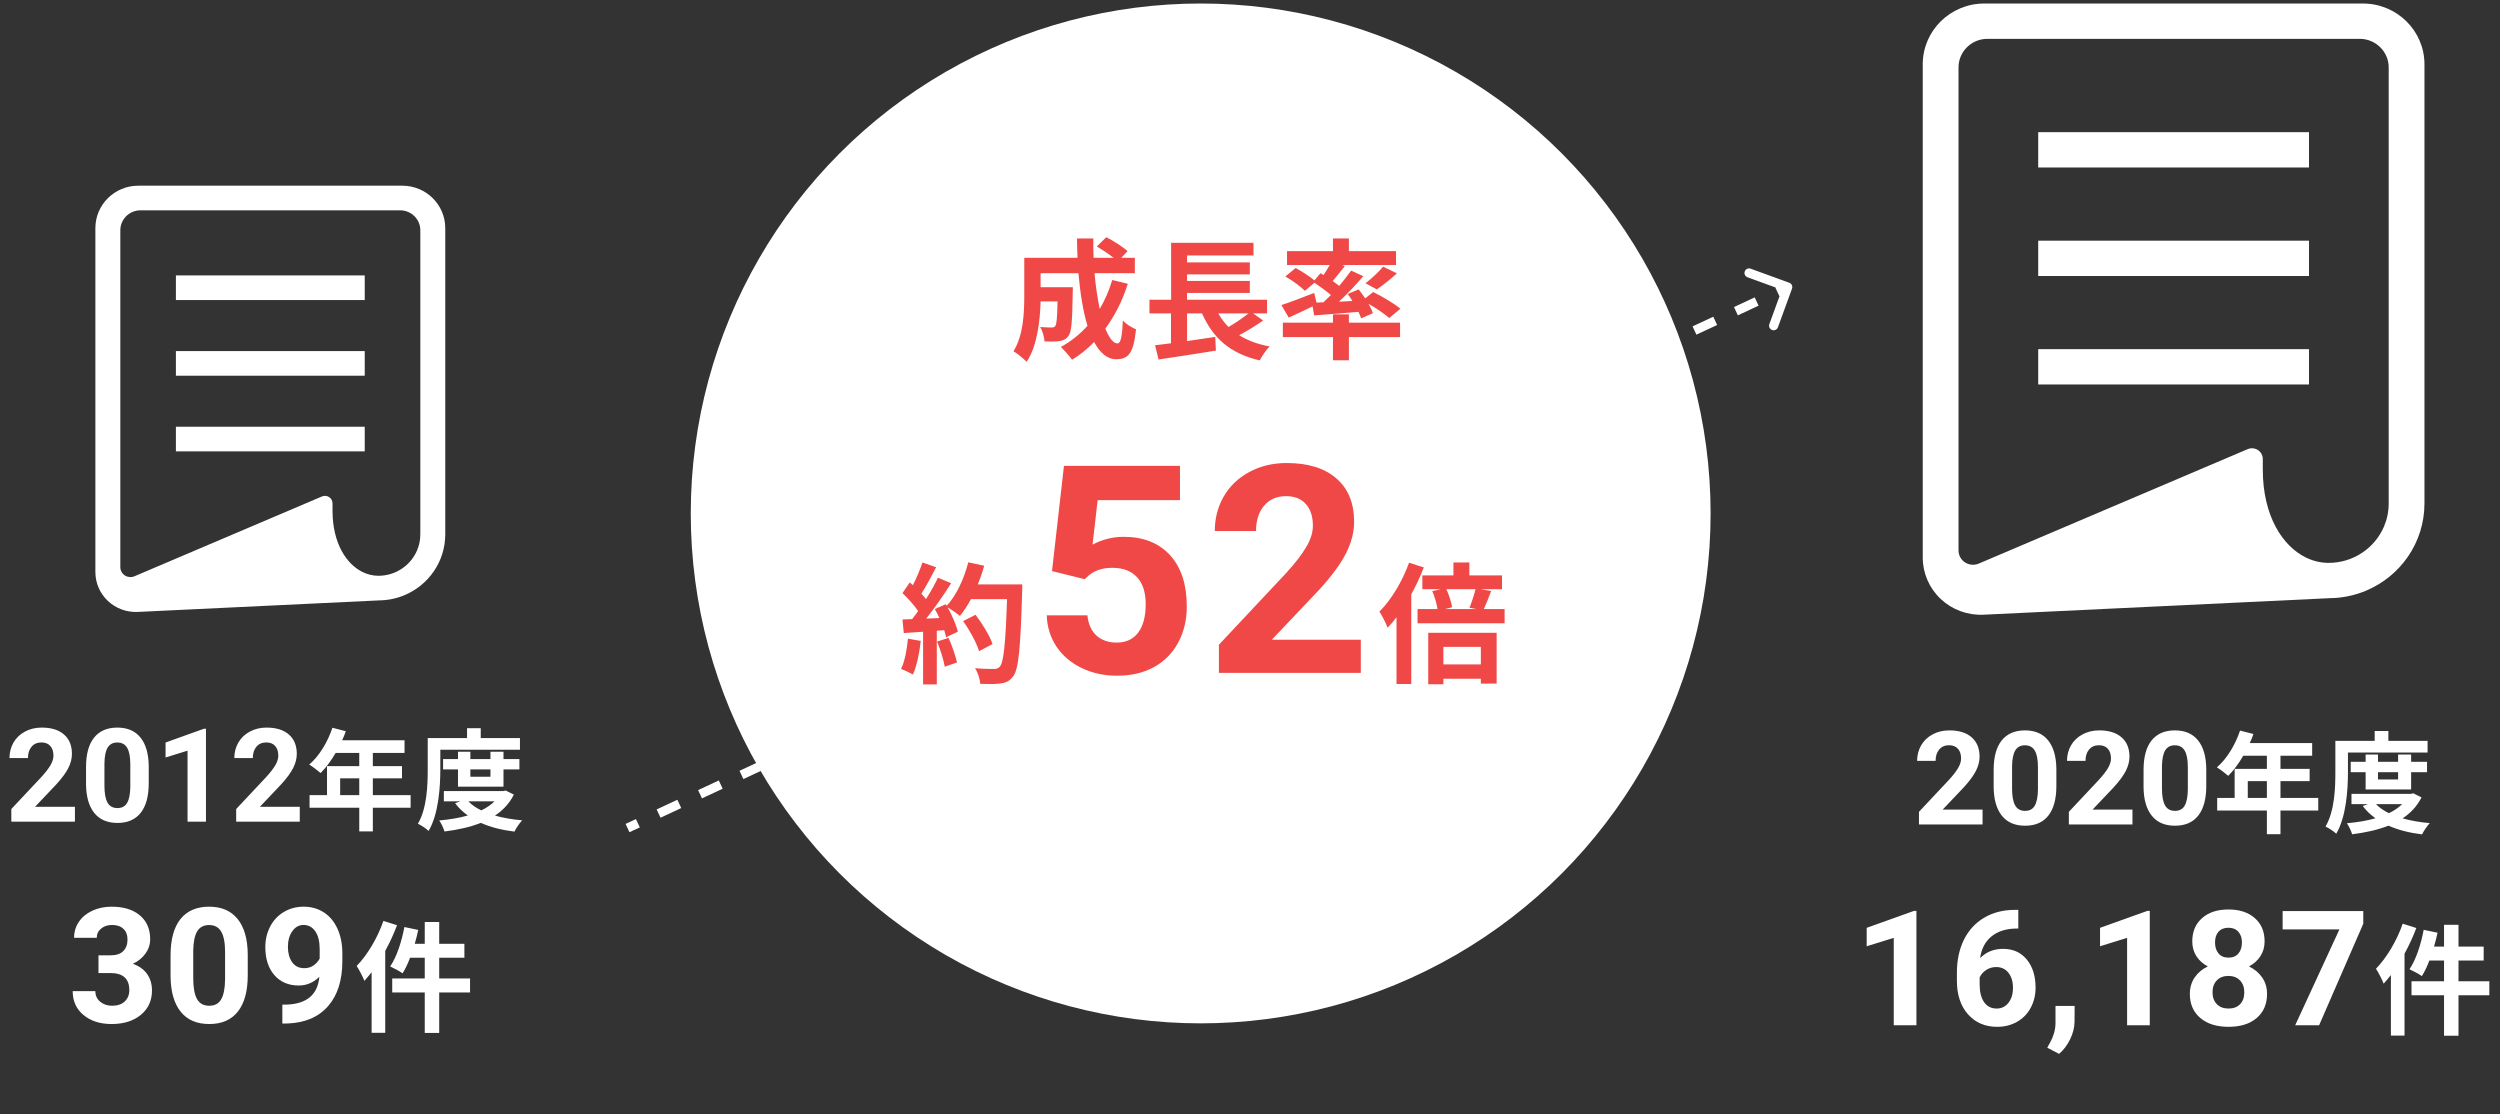
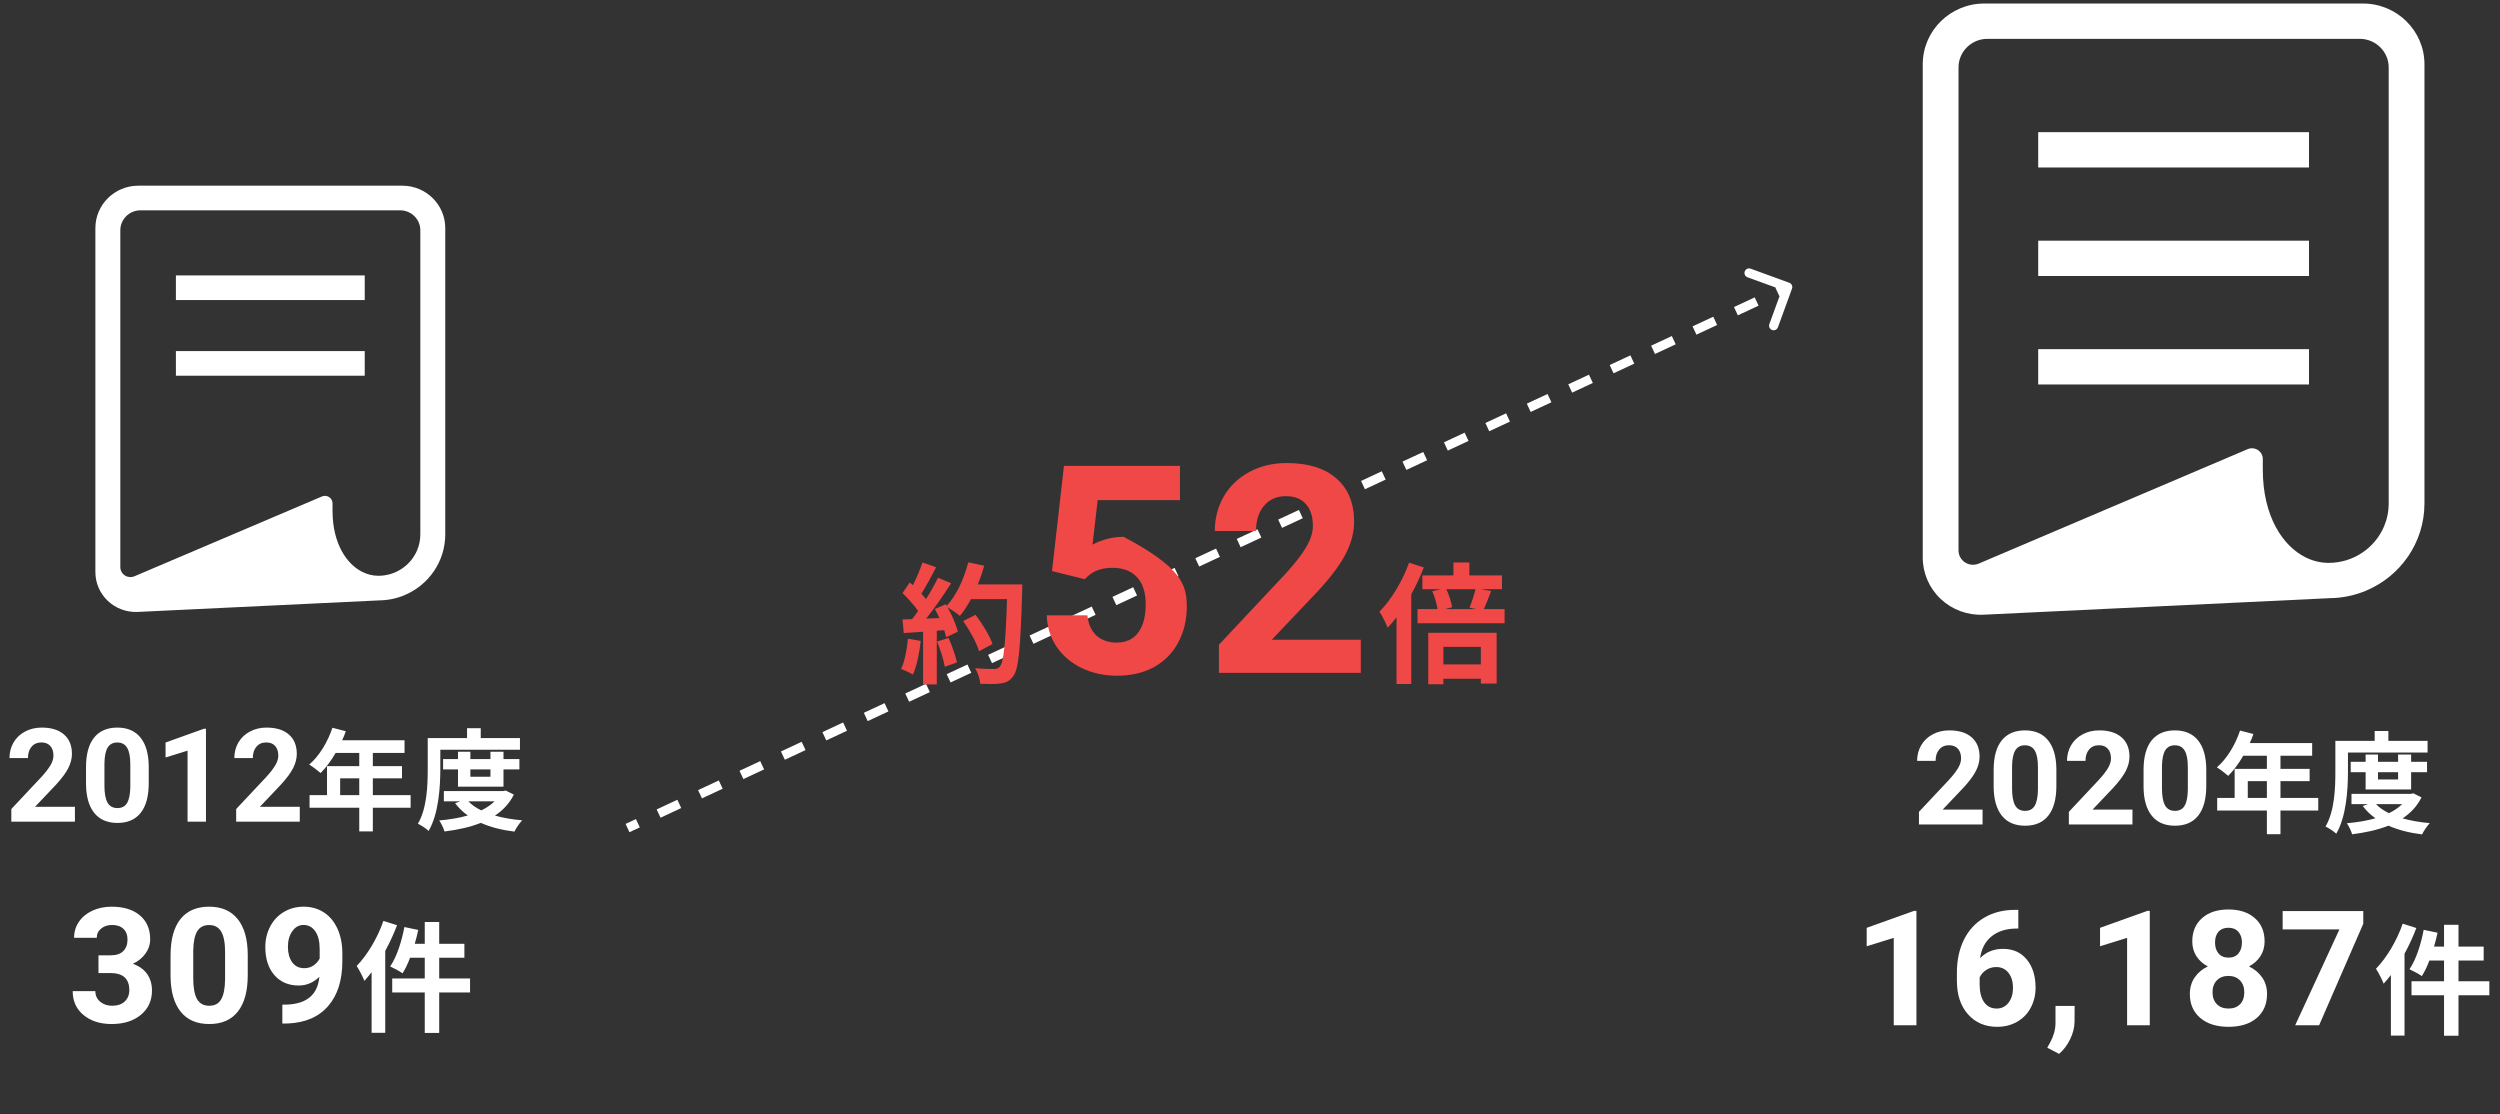
<svg xmlns="http://www.w3.org/2000/svg" width="249" height="111" viewBox="0 0 249 111" fill="none">
  <rect x="0" y="0" width="249" height="111" fill="#333333" stroke="none" />
  <path d="M178.271 28.667C178.314 28.549 178.253 28.419 178.135 28.376L176.209 27.675C176.091 27.632 175.96 27.693 175.917 27.811C175.874 27.929 175.935 28.06 176.054 28.103L177.765 28.726L177.142 30.437C177.099 30.555 177.16 30.686 177.278 30.729C177.396 30.772 177.527 30.711 177.57 30.593L178.271 28.667ZM62.596 82.681L63.628 82.2L63.435 81.787L62.404 82.268L62.596 82.681ZM65.692 81.238L67.755 80.275L67.563 79.863L65.499 80.825L65.692 81.238ZM69.819 79.313L71.882 78.351L71.69 77.938L69.626 78.9L69.819 79.313ZM73.946 77.389L76.009 76.426L75.817 76.014L73.753 76.976L73.946 77.389ZM78.073 75.464L80.136 74.502L79.944 74.089L77.88 75.052L78.073 75.464ZM82.2 73.54L84.263 72.578L84.071 72.165L82.007 73.127L82.2 73.54ZM86.327 71.615L88.39 70.653L88.198 70.24L86.134 71.203L86.327 71.615ZM90.454 69.691L92.517 68.729L92.325 68.316L90.261 69.278L90.454 69.691ZM94.581 67.766L96.644 66.804L96.452 66.391L94.388 67.354L94.581 67.766ZM98.708 65.842L100.771 64.88L100.579 64.467L98.515 65.429L98.708 65.842ZM102.835 63.917L104.898 62.955L104.706 62.542L102.642 63.505L102.835 63.917ZM106.962 61.993L109.025 61.031L108.833 60.618L106.769 61.58L106.962 61.993ZM111.089 60.069L113.152 59.106L112.96 58.694L110.896 59.656L111.089 60.069ZM115.216 58.144L117.279 57.182L117.087 56.769L115.023 57.731L115.216 58.144ZM119.343 56.219L121.406 55.257L121.214 54.845L119.151 55.807L119.343 56.219ZM123.47 54.295L125.534 53.333L125.341 52.92L123.278 53.882L123.47 54.295ZM127.597 52.371L129.661 51.408L129.468 50.996L127.405 51.958L127.597 52.371ZM131.724 50.446L133.788 49.484L133.595 49.071L131.532 50.033L131.724 50.446ZM135.851 48.522L137.915 47.559L137.722 47.147L135.659 48.109L135.851 48.522ZM139.978 46.597L142.042 45.635L141.849 45.222L139.786 46.184L139.978 46.597ZM144.105 44.673L146.169 43.711L145.976 43.298L143.913 44.26L144.105 44.673ZM148.232 42.748L150.296 41.786L150.103 41.373L148.04 42.336L148.232 42.748ZM152.359 40.824L154.423 39.861L154.23 39.449L152.167 40.411L152.359 40.824ZM156.486 38.899L158.55 37.937L158.357 37.524L156.294 38.487L156.486 38.899ZM160.613 36.975L162.677 36.013L162.484 35.6L160.421 36.562L160.613 36.975ZM164.74 35.05L166.804 34.088L166.611 33.675L164.548 34.638L164.74 35.05ZM168.867 33.126L170.931 32.164L170.738 31.751L168.675 32.713L168.867 33.126ZM172.994 31.201L175.058 30.239L174.865 29.826L172.802 30.789L172.994 31.201ZM177.121 29.277L178.153 28.796L177.961 28.383L176.929 28.864L177.121 29.277ZM178.485 28.745C178.571 28.509 178.449 28.248 178.213 28.162L174.362 26.76C174.125 26.674 173.864 26.796 173.778 27.032C173.692 27.268 173.814 27.53 174.05 27.616L177.473 28.862L176.227 32.285C176.141 32.521 176.263 32.783 176.5 32.869C176.736 32.955 176.997 32.833 177.083 32.596L178.485 28.745ZM62.692 82.887L63.724 82.406L63.339 81.581L62.308 82.062L62.692 82.887ZM65.788 81.444L67.851 80.482L67.466 79.656L65.403 80.619L65.788 81.444ZM69.915 79.519L71.978 78.557L71.593 77.732L69.53 78.694L69.915 79.519ZM74.042 77.595L76.105 76.633L75.72 75.807L73.657 76.77L74.042 77.595ZM78.169 75.671L80.232 74.708L79.847 73.883L77.784 74.845L78.169 75.671ZM82.296 73.746L84.359 72.784L83.975 71.958L81.911 72.921L82.296 73.746ZM86.423 71.822L88.486 70.859L88.102 70.034L86.038 70.996L86.423 71.822ZM90.55 69.897L92.614 68.935L92.229 68.109L90.165 69.072L90.55 69.897ZM94.677 67.973L96.74 67.01L96.356 66.185L94.292 67.147L94.677 67.973ZM98.804 66.048L100.868 65.086L100.483 64.261L98.419 65.223L98.804 66.048ZM102.931 64.124L104.995 63.161L104.61 62.336L102.546 63.298L102.931 64.124ZM107.058 62.199L109.122 61.237L108.737 60.412L106.673 61.374L107.058 62.199ZM111.185 60.275L113.249 59.313L112.864 58.487L110.8 59.449L111.185 60.275ZM115.312 58.35L117.376 57.388L116.991 56.563L114.927 57.525L115.312 58.35ZM119.439 56.426L121.503 55.464L121.118 54.638L119.054 55.6L119.439 56.426ZM123.566 54.501L125.63 53.539L125.245 52.714L123.181 53.676L123.566 54.501ZM127.693 52.577L129.757 51.615L129.372 50.789L127.308 51.752L127.693 52.577ZM131.82 50.653L133.884 49.69L133.499 48.865L131.435 49.827L131.82 50.653ZM135.947 48.728L138.011 47.766L137.626 46.94L135.562 47.903L135.947 48.728ZM140.074 46.803L142.138 45.841L141.753 45.016L139.689 45.978L140.074 46.803ZM144.201 44.879L146.265 43.917L145.88 43.091L143.817 44.054L144.201 44.879ZM148.328 42.955L150.392 41.992L150.007 41.167L147.944 42.129L148.328 42.955ZM152.455 41.03L154.519 40.068L154.134 39.242L152.071 40.205L152.455 41.03ZM156.583 39.106L158.646 38.143L158.261 37.318L156.198 38.28L156.583 39.106ZM160.71 37.181L162.773 36.219L162.388 35.394L160.325 36.356L160.71 37.181ZM164.837 35.257L166.9 34.294L166.515 33.469L164.452 34.431L164.837 35.257ZM168.964 33.332L171.027 32.37L170.642 31.545L168.579 32.507L168.964 33.332ZM173.091 31.408L175.154 30.445L174.769 29.62L172.706 30.582L173.091 31.408ZM177.218 29.483L178.249 29.002L177.865 28.177L176.833 28.658L177.218 29.483Z" fill="white" />
-   <circle cx="119.588" cy="51.138" r="50.788" fill="white" />
-   <path d="M90.432 63.612C90.328 64.704 90.12 65.862 89.743 66.629C90.081 66.746 90.653 67.019 90.926 67.188C91.303 66.356 91.576 65.055 91.706 63.834L90.432 63.612ZM93.331 63.898C93.656 64.692 93.995 65.745 94.099 66.407L95.32 65.978C95.165 65.316 94.826 64.302 94.475 63.535L93.331 63.898ZM97.388 58.204C97.635 57.606 97.856 56.982 98.025 56.345L96.439 56.007C96.022 57.645 95.255 59.309 94.293 60.336L94.203 60.18L93.11 60.661C93.266 60.934 93.422 61.246 93.566 61.558L92.252 61.61C93.097 60.557 94.007 59.231 94.736 58.087L93.422 57.541C93.11 58.191 92.694 58.945 92.226 59.673C92.096 59.504 91.94 59.309 91.771 59.127C92.239 58.399 92.772 57.398 93.24 56.501L91.875 56.02C91.654 56.696 91.29 57.567 90.926 58.282C90.822 58.191 90.718 58.1 90.614 58.009L89.886 59.075C90.432 59.595 91.069 60.297 91.446 60.856C91.251 61.142 91.043 61.415 90.848 61.662L89.886 61.701L90.016 63.053L91.94 62.923V68.163H93.305V62.819L94.046 62.767C94.124 63.028 94.189 63.261 94.228 63.469L95.398 62.923C95.255 62.273 94.84 61.311 94.385 60.492C94.775 60.726 95.347 61.116 95.606 61.35C95.996 60.882 96.361 60.31 96.712 59.673H100.3C100.157 64.106 99.962 66.004 99.572 66.407C99.416 66.576 99.273 66.629 99.026 66.629C98.675 66.629 97.934 66.629 97.115 66.55C97.4 66.993 97.609 67.669 97.635 68.111C98.389 68.137 99.195 68.15 99.663 68.072C100.209 67.994 100.547 67.851 100.911 67.357C101.457 66.668 101.639 64.614 101.808 58.919C101.821 58.724 101.821 58.204 101.821 58.204H97.388ZM98.857 64.145C98.584 63.327 97.843 62.13 97.166 61.233L95.931 61.857C96.594 62.794 97.27 64.041 97.517 64.861L98.857 64.145ZM104.78 56.88L105.97 46.401H117.525V49.814H109.326L108.816 54.246C109.788 53.727 110.822 53.467 111.917 53.467C113.881 53.467 115.419 54.076 116.533 55.294C117.647 56.512 118.204 58.216 118.204 60.406C118.204 61.737 117.921 62.931 117.355 63.988C116.798 65.036 115.995 65.853 114.947 66.438C113.9 67.014 112.663 67.302 111.237 67.302C109.991 67.302 108.835 67.052 107.768 66.551C106.701 66.041 105.857 65.329 105.234 64.413C104.62 63.497 104.294 62.454 104.256 61.284H108.306C108.391 62.143 108.689 62.813 109.198 63.294C109.718 63.766 110.393 64.002 111.223 64.002C112.148 64.002 112.861 63.672 113.361 63.011C113.862 62.341 114.112 61.397 114.112 60.179C114.112 59.009 113.824 58.112 113.248 57.489C112.672 56.866 111.856 56.554 110.798 56.554C109.826 56.554 109.038 56.809 108.434 57.319L108.037 57.687L104.78 56.88ZM135.536 67.019H121.404V64.215L128.073 57.106C128.989 56.106 129.664 55.233 130.098 54.487C130.542 53.741 130.764 53.033 130.764 52.363C130.764 51.447 130.532 50.73 130.07 50.21C129.607 49.682 128.947 49.417 128.087 49.417C127.162 49.417 126.431 49.738 125.893 50.38C125.364 51.013 125.1 51.848 125.1 52.887H120.993C120.993 51.631 121.291 50.484 121.885 49.446C122.489 48.407 123.339 47.596 124.434 47.01C125.529 46.416 126.771 46.118 128.158 46.118C130.282 46.118 131.93 46.628 133.1 47.648C134.28 48.667 134.87 50.107 134.87 51.966C134.87 52.986 134.606 54.024 134.077 55.081C133.549 56.139 132.642 57.371 131.358 58.777L126.671 63.719H135.536V67.019ZM140.341 56.046C139.678 57.905 138.56 59.751 137.39 60.921C137.65 61.285 138.066 62.143 138.209 62.52C138.508 62.208 138.807 61.857 139.093 61.48V68.124H140.562V59.192C141.043 58.321 141.472 57.411 141.81 56.514L140.341 56.046ZM147.492 64.431V66.174H143.761V64.431H147.492ZM142.252 68.15H143.761V67.604H147.492V68.085H149.065V63.028H142.252V68.15ZM146.959 58.685C146.829 59.257 146.569 60.011 146.361 60.531L147.05 60.661H143.943L144.632 60.479C144.554 59.998 144.333 59.27 144.06 58.685H146.959ZM147.791 60.661C148.012 60.193 148.259 59.543 148.519 58.867L147.492 58.685H149.598V57.307H146.348V56.02H144.762V57.307H141.667V58.685H143.501L142.655 58.88C142.902 59.439 143.097 60.141 143.176 60.661H141.186V62.078H149.858V60.661H147.791Z" fill="#EF4846" />
-   <path d="M110.781 27.888C110.469 28.941 110.04 29.903 109.533 30.774C109.312 29.734 109.13 28.512 109.013 27.212H113.03V25.678H111.678L112.302 25.015C111.847 24.586 110.898 23.988 110.183 23.624L109.247 24.547C109.78 24.872 110.43 25.288 110.911 25.678H108.922C108.896 25.041 108.883 24.404 108.896 23.754H107.271C107.271 24.404 107.297 25.041 107.323 25.678H102.018V29.474C102.018 31.164 101.927 33.426 100.939 34.986C101.29 35.168 101.979 35.74 102.252 36.039C103.318 34.453 103.591 31.918 103.643 30.02H105.333C105.294 31.658 105.242 32.282 105.112 32.464C105.008 32.594 104.904 32.62 104.722 32.62C104.514 32.62 104.072 32.607 103.604 32.568C103.838 32.958 104.007 33.556 104.033 34.011C104.631 34.024 105.19 34.024 105.528 33.972C105.919 33.907 106.179 33.79 106.426 33.452C106.725 33.075 106.803 31.918 106.842 29.188C106.842 29.006 106.855 28.603 106.855 28.603H103.643V27.212H107.414C107.583 29.162 107.869 30.982 108.311 32.451C107.557 33.296 106.66 34.011 105.659 34.557C105.984 34.856 106.543 35.493 106.777 35.831C107.583 35.337 108.311 34.752 108.974 34.063C109.546 35.129 110.261 35.779 111.171 35.779C112.38 35.779 112.9 35.207 113.147 32.802C112.731 32.633 112.185 32.295 111.834 31.931C111.769 33.556 111.613 34.206 111.301 34.206C110.885 34.206 110.469 33.66 110.092 32.724C111.028 31.463 111.795 29.955 112.328 28.265L110.781 27.888ZM124.353 31.216C123.794 31.658 123.053 32.165 122.364 32.568C121.961 32.165 121.623 31.723 121.337 31.216H124.353ZM124.808 31.216H126.199V29.851H118.23V29.175H124.483V27.979H118.23V27.329H124.483V26.133H118.23V25.444H124.847V24.183H116.644V29.851H114.486V31.216H116.631V34.193C116.046 34.258 115.513 34.336 115.045 34.388L115.396 35.805C116.969 35.571 119.114 35.246 121.103 34.921L121.038 33.556C120.102 33.699 119.14 33.842 118.23 33.972V31.216H119.725C120.804 33.673 122.533 35.22 125.471 35.896C125.679 35.48 126.121 34.843 126.446 34.505C125.25 34.284 124.249 33.907 123.417 33.387C124.197 32.971 125.068 32.451 125.809 31.918L124.808 31.216ZM131.126 30.137L130.892 29.175C129.696 29.643 128.448 30.124 127.629 30.384L128.357 31.632C129.059 31.32 129.917 30.917 130.736 30.514L130.892 31.411C132.14 31.32 133.726 31.203 135.299 31.06C135.416 31.294 135.507 31.515 135.572 31.71L136.742 31.19C136.651 30.917 136.495 30.592 136.3 30.254C137.093 30.709 137.925 31.281 138.367 31.671L139.485 30.748C138.874 30.241 137.665 29.526 136.768 29.084L135.975 29.721C135.767 29.409 135.533 29.097 135.325 28.824L134.233 29.279C134.389 29.5 134.558 29.734 134.701 29.981L133.362 30.046C134.194 29.266 135.065 28.356 135.78 27.511L134.571 26.952C134.246 27.42 133.83 27.94 133.388 28.473C133.193 28.317 132.972 28.161 132.738 27.992C133.115 27.55 133.544 27.017 133.947 26.497L133.661 26.393H139.043V25.015H134.35V23.754H132.764V25.015H128.188V26.393H132.439C132.257 26.718 132.036 27.082 131.828 27.394L131.516 27.212L130.918 27.927C130.437 27.524 129.644 27.017 129.046 26.692L128.019 27.537C128.708 27.927 129.566 28.551 129.969 28.967L130.918 28.161C131.464 28.525 132.088 28.98 132.556 29.383C132.309 29.63 132.062 29.877 131.815 30.111L131.126 30.137ZM137.132 28.824C137.717 28.421 138.471 27.836 139.134 27.225L137.756 26.562C137.314 27.095 136.586 27.771 136.001 28.213L137.132 28.824ZM134.35 31.307H132.764V32.139H127.772V33.569H132.764V35.883H134.35V33.569H139.446V32.139H134.35V31.307Z" fill="#EF4846" />
+   <path d="M90.432 63.612C90.328 64.704 90.12 65.862 89.743 66.629C90.081 66.746 90.653 67.019 90.926 67.188C91.303 66.356 91.576 65.055 91.706 63.834L90.432 63.612ZM93.331 63.898C93.656 64.692 93.995 65.745 94.099 66.407L95.32 65.978C95.165 65.316 94.826 64.302 94.475 63.535L93.331 63.898ZM97.388 58.204C97.635 57.606 97.856 56.982 98.025 56.345L96.439 56.007C96.022 57.645 95.255 59.309 94.293 60.336L94.203 60.18L93.11 60.661C93.266 60.934 93.422 61.246 93.566 61.558L92.252 61.61C93.097 60.557 94.007 59.231 94.736 58.087L93.422 57.541C93.11 58.191 92.694 58.945 92.226 59.673C92.096 59.504 91.94 59.309 91.771 59.127C92.239 58.399 92.772 57.398 93.24 56.501L91.875 56.02C91.654 56.696 91.29 57.567 90.926 58.282C90.822 58.191 90.718 58.1 90.614 58.009L89.886 59.075C90.432 59.595 91.069 60.297 91.446 60.856C91.251 61.142 91.043 61.415 90.848 61.662L89.886 61.701L90.016 63.053L91.94 62.923V68.163H93.305V62.819L94.046 62.767C94.124 63.028 94.189 63.261 94.228 63.469L95.398 62.923C95.255 62.273 94.84 61.311 94.385 60.492C94.775 60.726 95.347 61.116 95.606 61.35C95.996 60.882 96.361 60.31 96.712 59.673H100.3C100.157 64.106 99.962 66.004 99.572 66.407C99.416 66.576 99.273 66.629 99.026 66.629C98.675 66.629 97.934 66.629 97.115 66.55C97.4 66.993 97.609 67.669 97.635 68.111C98.389 68.137 99.195 68.15 99.663 68.072C100.209 67.994 100.547 67.851 100.911 67.357C101.457 66.668 101.639 64.614 101.808 58.919C101.821 58.724 101.821 58.204 101.821 58.204H97.388ZM98.857 64.145C98.584 63.327 97.843 62.13 97.166 61.233L95.931 61.857C96.594 62.794 97.27 64.041 97.517 64.861L98.857 64.145ZM104.78 56.88L105.97 46.401H117.525V49.814H109.326L108.816 54.246C109.788 53.727 110.822 53.467 111.917 53.467C117.647 56.512 118.204 58.216 118.204 60.406C118.204 61.737 117.921 62.931 117.355 63.988C116.798 65.036 115.995 65.853 114.947 66.438C113.9 67.014 112.663 67.302 111.237 67.302C109.991 67.302 108.835 67.052 107.768 66.551C106.701 66.041 105.857 65.329 105.234 64.413C104.62 63.497 104.294 62.454 104.256 61.284H108.306C108.391 62.143 108.689 62.813 109.198 63.294C109.718 63.766 110.393 64.002 111.223 64.002C112.148 64.002 112.861 63.672 113.361 63.011C113.862 62.341 114.112 61.397 114.112 60.179C114.112 59.009 113.824 58.112 113.248 57.489C112.672 56.866 111.856 56.554 110.798 56.554C109.826 56.554 109.038 56.809 108.434 57.319L108.037 57.687L104.78 56.88ZM135.536 67.019H121.404V64.215L128.073 57.106C128.989 56.106 129.664 55.233 130.098 54.487C130.542 53.741 130.764 53.033 130.764 52.363C130.764 51.447 130.532 50.73 130.07 50.21C129.607 49.682 128.947 49.417 128.087 49.417C127.162 49.417 126.431 49.738 125.893 50.38C125.364 51.013 125.1 51.848 125.1 52.887H120.993C120.993 51.631 121.291 50.484 121.885 49.446C122.489 48.407 123.339 47.596 124.434 47.01C125.529 46.416 126.771 46.118 128.158 46.118C130.282 46.118 131.93 46.628 133.1 47.648C134.28 48.667 134.87 50.107 134.87 51.966C134.87 52.986 134.606 54.024 134.077 55.081C133.549 56.139 132.642 57.371 131.358 58.777L126.671 63.719H135.536V67.019ZM140.341 56.046C139.678 57.905 138.56 59.751 137.39 60.921C137.65 61.285 138.066 62.143 138.209 62.52C138.508 62.208 138.807 61.857 139.093 61.48V68.124H140.562V59.192C141.043 58.321 141.472 57.411 141.81 56.514L140.341 56.046ZM147.492 64.431V66.174H143.761V64.431H147.492ZM142.252 68.15H143.761V67.604H147.492V68.085H149.065V63.028H142.252V68.15ZM146.959 58.685C146.829 59.257 146.569 60.011 146.361 60.531L147.05 60.661H143.943L144.632 60.479C144.554 59.998 144.333 59.27 144.06 58.685H146.959ZM147.791 60.661C148.012 60.193 148.259 59.543 148.519 58.867L147.492 58.685H149.598V57.307H146.348V56.02H144.762V57.307H141.667V58.685H143.501L142.655 58.88C142.902 59.439 143.097 60.141 143.176 60.661H141.186V62.078H149.858V60.661H147.791Z" fill="#EF4846" />
  <path d="M7.463 81.837H1.128V80.58L4.118 77.394C4.529 76.945 4.831 76.553 5.026 76.219C5.225 75.885 5.324 75.567 5.324 75.267C5.324 74.857 5.221 74.535 5.013 74.302C4.806 74.065 4.51 73.947 4.125 73.947C3.71 73.947 3.382 74.091 3.141 74.378C2.904 74.662 2.785 75.037 2.785 75.502H0.944C0.944 74.939 1.078 74.425 1.344 73.96C1.615 73.494 1.996 73.13 2.487 72.868C2.978 72.601 3.534 72.468 4.156 72.468C5.108 72.468 5.847 72.696 6.372 73.153C6.901 73.61 7.165 74.256 7.165 75.089C7.165 75.546 7.047 76.012 6.81 76.486C6.573 76.96 6.166 77.512 5.591 78.143L3.49 80.358H7.463V81.837ZM14.814 78.016C14.814 79.294 14.55 80.271 14.021 80.948C13.492 81.625 12.717 81.964 11.697 81.964C10.69 81.964 9.92 81.632 9.387 80.967C8.854 80.303 8.581 79.351 8.568 78.111V76.41C8.568 75.119 8.834 74.139 9.368 73.471C9.905 72.802 10.677 72.468 11.685 72.468C12.692 72.468 13.462 72.8 13.995 73.464C14.528 74.124 14.801 75.075 14.814 76.314V78.016ZM12.979 76.149C12.979 75.383 12.874 74.827 12.662 74.48C12.455 74.129 12.129 73.953 11.685 73.953C11.253 73.953 10.933 74.12 10.726 74.455C10.523 74.785 10.415 75.303 10.402 76.01V78.257C10.402 79.01 10.504 79.571 10.707 79.939C10.914 80.303 11.245 80.485 11.697 80.485C12.146 80.485 12.47 80.309 12.668 79.958C12.867 79.607 12.971 79.069 12.979 78.346V76.149ZM20.514 81.837H18.68V74.766L16.49 75.445V73.953L20.317 72.582H20.514V81.837ZM29.858 81.837H23.523V80.58L26.513 77.394C26.923 76.945 27.226 76.553 27.42 76.219C27.619 75.885 27.719 75.567 27.719 75.267C27.719 74.857 27.615 74.535 27.408 74.302C27.2 74.065 26.904 73.947 26.519 73.947C26.104 73.947 25.776 74.091 25.535 74.378C25.298 74.662 25.18 75.037 25.18 75.502H23.339C23.339 74.939 23.472 74.425 23.739 73.96C24.01 73.494 24.39 73.13 24.881 72.868C25.372 72.601 25.929 72.468 26.551 72.468C27.503 72.468 28.241 72.696 28.766 73.153C29.295 73.61 29.56 74.256 29.56 75.089C29.56 75.546 29.441 76.012 29.204 76.486C28.967 76.96 28.561 77.512 27.985 78.143L25.884 80.358H29.858V81.837ZM33.879 79.197V77.525H35.782V79.197H33.879ZM40.897 79.197H37.135V77.525H40.039V76.304H37.135V74.995H40.292V73.73H34.077C34.22 73.433 34.341 73.136 34.44 72.828L33.109 72.487C32.636 73.906 31.789 75.314 30.799 76.15C31.118 76.337 31.679 76.777 31.932 76.997C32.449 76.48 32.977 75.776 33.428 74.995H35.782V76.304H32.57V79.197H30.832V80.451H35.782V82.805H37.135V80.451H40.897V79.197ZM43.856 74.676H51.787V73.51H47.882V72.531H46.518V73.51H42.602V76.59C42.602 78.196 42.536 80.484 41.623 82.046C41.92 82.178 42.47 82.541 42.69 82.761C43.691 81.067 43.856 78.372 43.856 76.59V74.676ZM48.85 76.634V77.36H46.848V76.634H48.85ZM50.148 78.35V76.634H51.732V75.6H50.148V74.874H48.85V75.6H46.848V74.874H45.616V75.6H44.131V76.634H45.616V78.35H50.148ZM49.257 79.813C48.894 80.165 48.443 80.473 47.937 80.715C47.42 80.462 46.98 80.165 46.65 79.813H49.257ZM50.368 78.735L50.137 78.79H44.208V79.813H45.847L45.33 80C45.682 80.473 46.111 80.88 46.595 81.221C45.726 81.474 44.758 81.628 43.746 81.716C43.944 81.991 44.175 82.486 44.274 82.816C45.583 82.651 46.815 82.387 47.893 81.958C48.85 82.387 49.972 82.673 51.237 82.827C51.402 82.486 51.743 81.98 52.007 81.705C51.017 81.617 50.104 81.463 49.301 81.232C50.093 80.704 50.742 80.022 51.182 79.142L50.368 78.735Z" fill="white" />
  <path d="M9.809 95.149H11.012C11.585 95.149 12.01 95.006 12.286 94.72C12.562 94.433 12.7 94.053 12.7 93.579C12.7 93.121 12.562 92.764 12.286 92.509C12.015 92.254 11.64 92.126 11.161 92.126C10.728 92.126 10.366 92.246 10.075 92.485C9.783 92.72 9.637 93.027 9.637 93.407H7.379C7.379 92.814 7.538 92.282 7.856 91.814C8.179 91.34 8.627 90.97 9.2 90.704C9.778 90.439 10.413 90.306 11.106 90.306C12.309 90.306 13.252 90.595 13.934 91.173C14.616 91.746 14.957 92.537 14.957 93.548C14.957 94.069 14.799 94.548 14.481 94.985C14.163 95.423 13.747 95.759 13.231 95.993C13.872 96.222 14.348 96.566 14.661 97.024C14.978 97.483 15.137 98.024 15.137 98.649C15.137 99.66 14.767 100.47 14.028 101.079C13.293 101.688 12.319 101.993 11.106 101.993C9.971 101.993 9.041 101.694 8.317 101.095C7.598 100.496 7.239 99.704 7.239 98.72H9.497C9.497 99.147 9.655 99.496 9.973 99.767C10.296 100.037 10.692 100.173 11.161 100.173C11.697 100.173 12.116 100.032 12.418 99.751C12.726 99.465 12.879 99.087 12.879 98.618C12.879 97.483 12.254 96.915 11.004 96.915H9.809V95.149ZM24.676 97.134C24.676 98.707 24.35 99.91 23.699 100.743C23.048 101.576 22.095 101.993 20.84 101.993C19.6 101.993 18.652 101.584 17.996 100.767C17.34 99.949 17.004 98.777 16.988 97.251V95.157C16.988 93.569 17.317 92.363 17.973 91.54C18.634 90.717 19.585 90.306 20.824 90.306C22.064 90.306 23.012 90.715 23.668 91.532C24.324 92.345 24.66 93.514 24.676 95.04V97.134ZM22.418 94.837C22.418 93.894 22.288 93.209 22.027 92.782C21.772 92.35 21.371 92.134 20.824 92.134C20.293 92.134 19.9 92.34 19.645 92.751C19.395 93.157 19.262 93.795 19.246 94.665V97.431C19.246 98.358 19.371 99.048 19.621 99.501C19.877 99.949 20.283 100.173 20.84 100.173C21.392 100.173 21.791 99.957 22.035 99.524C22.28 99.092 22.408 98.431 22.418 97.54V94.837ZM31.808 97.29C31.22 97.868 30.532 98.157 29.746 98.157C28.741 98.157 27.936 97.814 27.332 97.126C26.728 96.433 26.426 95.501 26.426 94.329C26.426 93.584 26.587 92.902 26.91 92.282C27.238 91.657 27.694 91.173 28.277 90.829C28.86 90.48 29.517 90.306 30.246 90.306C30.996 90.306 31.663 90.493 32.246 90.868C32.829 91.243 33.282 91.782 33.605 92.485C33.928 93.189 34.092 93.993 34.097 94.899V95.735C34.097 97.631 33.626 99.121 32.683 100.204C31.741 101.287 30.405 101.866 28.676 101.938L28.121 101.946V100.063L28.621 100.056C30.584 99.967 31.647 99.045 31.808 97.29ZM30.301 96.431C30.665 96.431 30.978 96.337 31.238 96.149C31.504 95.962 31.704 95.735 31.84 95.47V94.54C31.84 93.774 31.694 93.181 31.402 92.759C31.11 92.337 30.72 92.126 30.23 92.126C29.777 92.126 29.405 92.334 29.113 92.751C28.822 93.162 28.676 93.681 28.676 94.306C28.676 94.925 28.816 95.436 29.098 95.837C29.384 96.233 29.785 96.431 30.301 96.431ZM38.189 91.721C37.601 93.425 36.581 95.129 35.525 96.209C35.765 96.569 36.161 97.337 36.293 97.697C36.533 97.433 36.773 97.133 37.013 96.833V102.869H38.369V94.709C38.825 93.881 39.221 93.005 39.545 92.153L38.189 91.721ZM46.817 97.457H43.745V95.393H46.253V94.001H43.745V91.829H42.305V94.001H41.309C41.441 93.545 41.561 93.089 41.657 92.621L40.277 92.333C40.001 93.797 39.509 95.321 38.861 96.257C39.209 96.413 39.833 96.749 40.097 96.941C40.361 96.521 40.625 95.981 40.841 95.393H42.305V97.457H39.065V98.849H42.305V102.881H43.745V98.849H46.817V97.457Z" fill="white" />
  <path d="M40.073 18.495H13.775C11.414 18.495 9.5 20.386 9.5 22.717V56.979C9.5 58.066 9.951 59.106 10.747 59.855C11.545 60.605 12.618 61 13.717 60.948L37.748 59.8V59.799C38.642 59.792 39.5 59.61 40.281 59.283C41.477 58.784 42.491 57.951 43.209 56.902C43.927 55.853 44.348 54.581 44.348 53.223V22.717C44.348 20.386 42.434 18.495 40.073 18.495ZM41.864 53.223C41.864 53.796 41.747 54.335 41.536 54.828C41.22 55.567 40.688 56.2 40.021 56.644C39.354 57.09 38.557 57.347 37.688 57.348C37.141 57.347 36.6 57.218 36.08 56.958C35.303 56.568 34.571 55.876 34.023 54.86C33.477 53.845 33.119 52.508 33.119 50.864V50.132C33.119 49.881 32.992 49.648 32.78 49.51C32.568 49.372 32.299 49.349 32.066 49.448L13.388 57.398C13.077 57.529 12.719 57.499 12.437 57.315C12.154 57.131 11.984 56.819 11.984 56.485V22.935C11.984 21.838 12.884 20.948 13.995 20.948H39.852C40.963 20.948 41.864 21.838 41.864 22.935V53.223H41.864Z" fill="white" />
  <path d="M36.327 27.432H17.52V29.885H36.327V27.432Z" fill="white" />
  <path d="M36.327 34.968H17.52V37.421H36.327V34.968Z" fill="white" />
-   <path d="M36.327 42.503H17.52V44.956H36.327V42.503Z" fill="white" />
  <path d="M197.463 82.115H191.128V80.858L194.118 77.672C194.529 77.223 194.831 76.832 195.026 76.498C195.225 76.163 195.324 75.846 195.324 75.545C195.324 75.135 195.221 74.813 195.013 74.581C194.806 74.344 194.51 74.225 194.125 74.225C193.71 74.225 193.382 74.369 193.141 74.657C192.904 74.94 192.785 75.315 192.785 75.78H190.944C190.944 75.217 191.078 74.703 191.344 74.238C191.615 73.772 191.996 73.408 192.487 73.146C192.978 72.879 193.534 72.746 194.156 72.746C195.108 72.746 195.847 72.975 196.372 73.432C196.901 73.889 197.165 74.534 197.165 75.368C197.165 75.825 197.047 76.29 196.81 76.764C196.573 77.238 196.166 77.79 195.591 78.421L193.49 80.636H197.463V82.115ZM204.814 78.294C204.814 79.572 204.549 80.549 204.021 81.227C203.492 81.904 202.717 82.242 201.697 82.242C200.69 82.242 199.92 81.91 199.387 81.246C198.854 80.581 198.581 79.629 198.568 78.389V76.688C198.568 75.397 198.834 74.418 199.368 73.749C199.905 73.08 200.677 72.746 201.685 72.746C202.692 72.746 203.462 73.078 203.995 73.743C204.528 74.403 204.801 75.353 204.814 76.593V78.294ZM202.979 76.428C202.979 75.662 202.874 75.105 202.662 74.758C202.455 74.407 202.129 74.231 201.685 74.231C201.253 74.231 200.933 74.399 200.726 74.733C200.523 75.063 200.415 75.581 200.402 76.288V78.535C200.402 79.288 200.504 79.849 200.707 80.217C200.914 80.581 201.244 80.763 201.697 80.763C202.146 80.763 202.47 80.588 202.668 80.236C202.867 79.885 202.971 79.348 202.979 78.624V76.428ZM212.393 82.115H206.058V80.858L209.048 77.672C209.458 77.223 209.761 76.832 209.956 76.498C210.154 76.163 210.254 75.846 210.254 75.545C210.254 75.135 210.15 74.813 209.943 74.581C209.736 74.344 209.439 74.225 209.054 74.225C208.639 74.225 208.312 74.369 208.07 74.657C207.833 74.94 207.715 75.315 207.715 75.78H205.874C205.874 75.217 206.007 74.703 206.274 74.238C206.545 73.772 206.926 73.408 207.417 73.146C207.907 72.879 208.464 72.746 209.086 72.746C210.038 72.746 210.777 72.975 211.301 73.432C211.83 73.889 212.095 74.534 212.095 75.368C212.095 75.825 211.976 76.29 211.739 76.764C211.502 77.238 211.096 77.79 210.521 78.421L208.419 80.636H212.393V82.115ZM219.744 78.294C219.744 79.572 219.479 80.549 218.95 81.227C218.421 81.904 217.647 82.242 216.627 82.242C215.62 82.242 214.85 81.91 214.316 81.246C213.783 80.581 213.51 79.629 213.498 78.389V76.688C213.498 75.397 213.764 74.418 214.297 73.749C214.835 73.08 215.607 72.746 216.614 72.746C217.621 72.746 218.392 73.078 218.925 73.743C219.458 74.403 219.731 75.353 219.744 76.593V78.294ZM217.909 76.428C217.909 75.662 217.803 75.105 217.592 74.758C217.384 74.407 217.059 74.231 216.614 74.231C216.183 74.231 215.863 74.399 215.656 74.733C215.453 75.063 215.345 75.581 215.332 76.288V78.535C215.332 79.288 215.434 79.849 215.637 80.217C215.844 80.581 216.174 80.763 216.627 80.763C217.076 80.763 217.399 80.588 217.598 80.236C217.797 79.885 217.901 79.348 217.909 78.624V76.428ZM223.879 79.475V77.803H225.782V79.475H223.879ZM230.897 79.475H227.135V77.803H230.039V76.582H227.135V75.273H230.292V74.008H224.077C224.22 73.711 224.341 73.414 224.44 73.106L223.109 72.765C222.636 74.184 221.789 75.592 220.799 76.428C221.118 76.615 221.679 77.055 221.932 77.275C222.449 76.758 222.977 76.054 223.428 75.273H225.782V76.582H222.57V79.475H220.832V80.729H225.782V83.083H227.135V80.729H230.897V79.475ZM233.856 74.954H241.787V73.788H237.882V72.809H236.518V73.788H232.602V76.868C232.602 78.474 232.536 80.762 231.623 82.324C231.92 82.456 232.47 82.819 232.69 83.039C233.691 81.345 233.856 78.65 233.856 76.868V74.954ZM238.85 76.912V77.638H236.848V76.912H238.85ZM240.148 78.628V76.912H241.732V75.878H240.148V75.152H238.85V75.878H236.848V75.152H235.616V75.878H234.131V76.912H235.616V78.628H240.148ZM239.257 80.091C238.894 80.443 238.443 80.751 237.937 80.993C237.42 80.74 236.98 80.443 236.65 80.091H239.257ZM240.368 79.013L240.137 79.068H234.208V80.091H235.847L235.33 80.278C235.682 80.751 236.111 81.158 236.595 81.499C235.726 81.752 234.758 81.906 233.746 81.994C233.944 82.269 234.175 82.764 234.274 83.094C235.583 82.929 236.815 82.665 237.893 82.236C238.85 82.665 239.972 82.951 241.237 83.105C241.402 82.764 241.743 82.258 242.007 81.983C241.017 81.895 240.104 81.741 239.301 81.51C240.093 80.982 240.742 80.3 241.182 79.42L240.368 79.013Z" fill="white" />
  <path d="M190.876 102.115H188.618V93.412L185.923 94.248V92.412L190.634 90.725H190.876V102.115ZM201.024 90.623V92.482H200.805C199.784 92.498 198.962 92.764 198.337 93.279C197.717 93.795 197.344 94.511 197.219 95.428C197.824 94.813 198.587 94.506 199.508 94.506C200.498 94.506 201.284 94.86 201.868 95.568C202.451 96.277 202.743 97.209 202.743 98.365C202.743 99.105 202.581 99.774 202.258 100.373C201.941 100.972 201.488 101.438 200.899 101.771C200.316 102.105 199.654 102.271 198.915 102.271C197.717 102.271 196.748 101.855 196.008 101.021C195.274 100.188 194.907 99.076 194.907 97.686V96.873C194.907 95.639 195.139 94.55 195.602 93.607C196.071 92.659 196.74 91.928 197.61 91.412C198.485 90.891 199.498 90.628 200.649 90.623H201.024ZM198.821 96.318C198.456 96.318 198.126 96.415 197.829 96.607C197.532 96.795 197.313 97.045 197.173 97.357V98.045C197.173 98.8 197.321 99.391 197.618 99.818C197.915 100.24 198.331 100.451 198.868 100.451C199.352 100.451 199.743 100.261 200.04 99.881C200.342 99.495 200.493 98.998 200.493 98.389C200.493 97.769 200.342 97.269 200.04 96.889C199.738 96.508 199.331 96.318 198.821 96.318ZM205.086 104.967L203.907 104.35L204.188 103.842C204.537 103.206 204.716 102.574 204.727 101.943V100.193H206.633L206.625 101.756C206.62 102.334 206.474 102.917 206.188 103.506C205.901 104.094 205.534 104.581 205.086 104.967ZM214.117 102.115H211.859V93.412L209.164 94.248V92.412L213.875 90.725H214.117V102.115ZM225.554 93.764C225.554 94.316 225.416 94.805 225.14 95.232C224.864 95.659 224.484 96.001 224 96.256C224.552 96.522 224.989 96.889 225.312 97.357C225.635 97.821 225.797 98.368 225.797 98.998C225.797 100.008 225.453 100.808 224.765 101.396C224.078 101.98 223.143 102.271 221.961 102.271C220.778 102.271 219.841 101.977 219.148 101.389C218.455 100.8 218.109 100.003 218.109 98.998C218.109 98.368 218.271 97.818 218.593 97.35C218.916 96.881 219.351 96.516 219.898 96.256C219.414 96.001 219.034 95.659 218.757 95.232C218.487 94.805 218.351 94.316 218.351 93.764C218.351 92.795 218.674 92.024 219.32 91.451C219.966 90.873 220.843 90.584 221.953 90.584C223.057 90.584 223.932 90.87 224.578 91.443C225.229 92.011 225.554 92.784 225.554 93.764ZM223.531 98.834C223.531 98.339 223.388 97.943 223.101 97.647C222.815 97.35 222.429 97.201 221.945 97.201C221.466 97.201 221.083 97.35 220.797 97.647C220.51 97.938 220.367 98.334 220.367 98.834C220.367 99.318 220.507 99.709 220.789 100.006C221.07 100.303 221.461 100.451 221.961 100.451C222.45 100.451 222.833 100.308 223.109 100.021C223.39 99.735 223.531 99.339 223.531 98.834ZM223.297 93.873C223.297 93.43 223.179 93.076 222.945 92.811C222.711 92.54 222.38 92.404 221.953 92.404C221.531 92.404 221.203 92.534 220.968 92.795C220.734 93.055 220.617 93.415 220.617 93.873C220.617 94.326 220.734 94.691 220.968 94.967C221.203 95.243 221.534 95.381 221.961 95.381C222.388 95.381 222.716 95.243 222.945 94.967C223.179 94.691 223.297 94.326 223.297 93.873ZM235.382 92.006L230.984 102.115H228.601L233.007 92.568H227.351V90.74H235.382V92.006ZM239.31 91.999C238.722 93.703 237.702 95.407 236.646 96.487C236.886 96.847 237.282 97.615 237.414 97.975C237.654 97.711 237.894 97.411 238.134 97.111V103.147H239.49V94.987C239.946 94.159 240.342 93.283 240.666 92.431L239.31 91.999ZM247.938 97.735H244.866V95.671H247.374V94.279H244.866V92.107H243.426V94.279H242.43C242.562 93.823 242.682 93.367 242.778 92.899L241.398 92.611C241.122 94.075 240.63 95.599 239.982 96.535C240.33 96.691 240.954 97.027 241.218 97.219C241.482 96.799 241.746 96.259 241.962 95.671H243.426V97.735H240.186V99.127H243.426V103.159H244.866V99.127H247.938V97.735Z" fill="white" />
  <path d="M235.345 0.351H197.636C194.25 0.351 191.506 3.061 191.506 6.405V55.534C191.506 57.092 192.152 58.584 193.294 59.658C194.438 60.734 195.977 61.3 197.553 61.225L232.012 59.579V59.578C233.294 59.568 234.524 59.307 235.644 58.838C237.359 58.122 238.813 56.928 239.843 55.423C240.872 53.92 241.476 52.096 241.476 50.148V6.405C241.476 3.061 238.731 0.351 235.345 0.351ZM237.914 50.148C237.913 50.97 237.746 51.743 237.444 52.45C236.991 53.509 236.228 54.416 235.271 55.054C234.314 55.693 233.172 56.062 231.925 56.063C231.141 56.062 230.365 55.877 229.62 55.505C228.506 54.945 227.455 53.952 226.67 52.495C225.887 51.041 225.375 49.123 225.374 46.766V45.716C225.374 45.356 225.191 45.022 224.887 44.824C224.583 44.627 224.198 44.593 223.865 44.736L197.081 56.134C196.635 56.323 196.122 56.28 195.717 56.016C195.311 55.752 195.068 55.305 195.068 54.826V6.718C195.068 5.144 196.359 3.868 197.951 3.868H235.028C236.622 3.868 237.914 5.144 237.914 6.718V50.148H237.914Z" fill="white" />
  <path d="M229.975 13.164H203.006V16.682H229.975V13.164Z" fill="white" />
  <path d="M229.975 23.972H203.006V27.49H229.975V23.972Z" fill="white" />
  <path d="M229.975 34.776H203.006V38.294H229.975V34.776Z" fill="white" />
</svg>